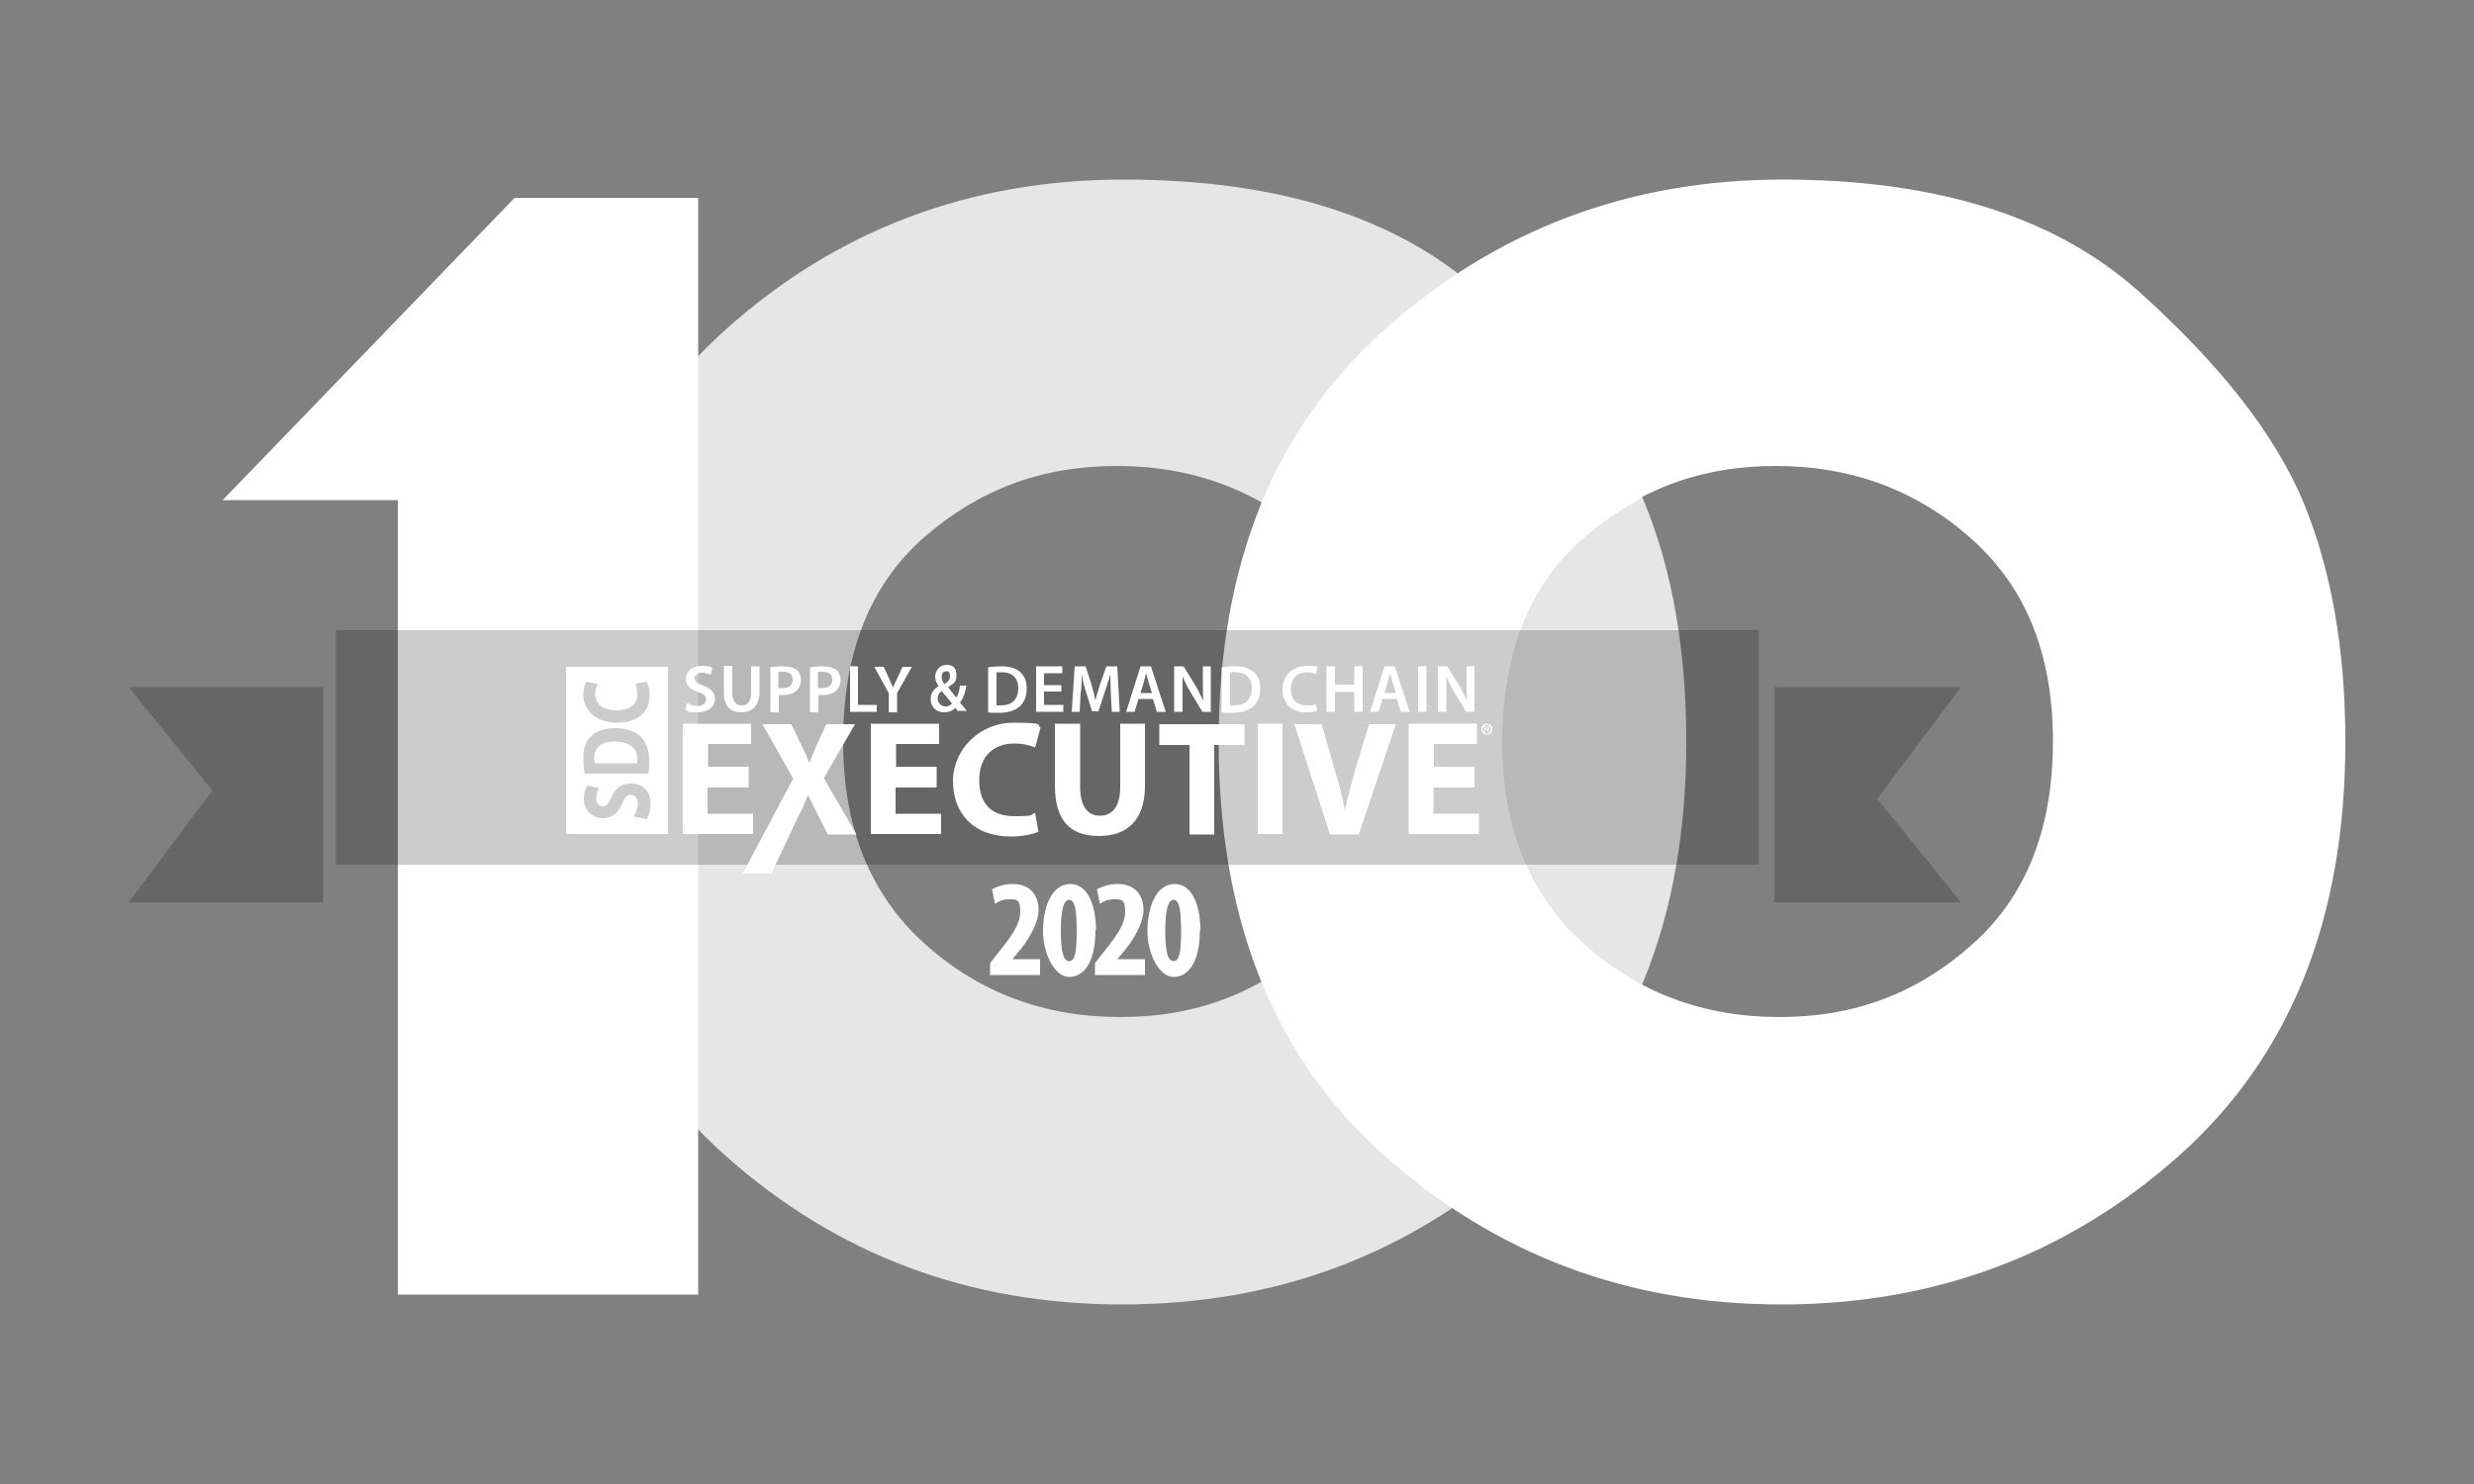
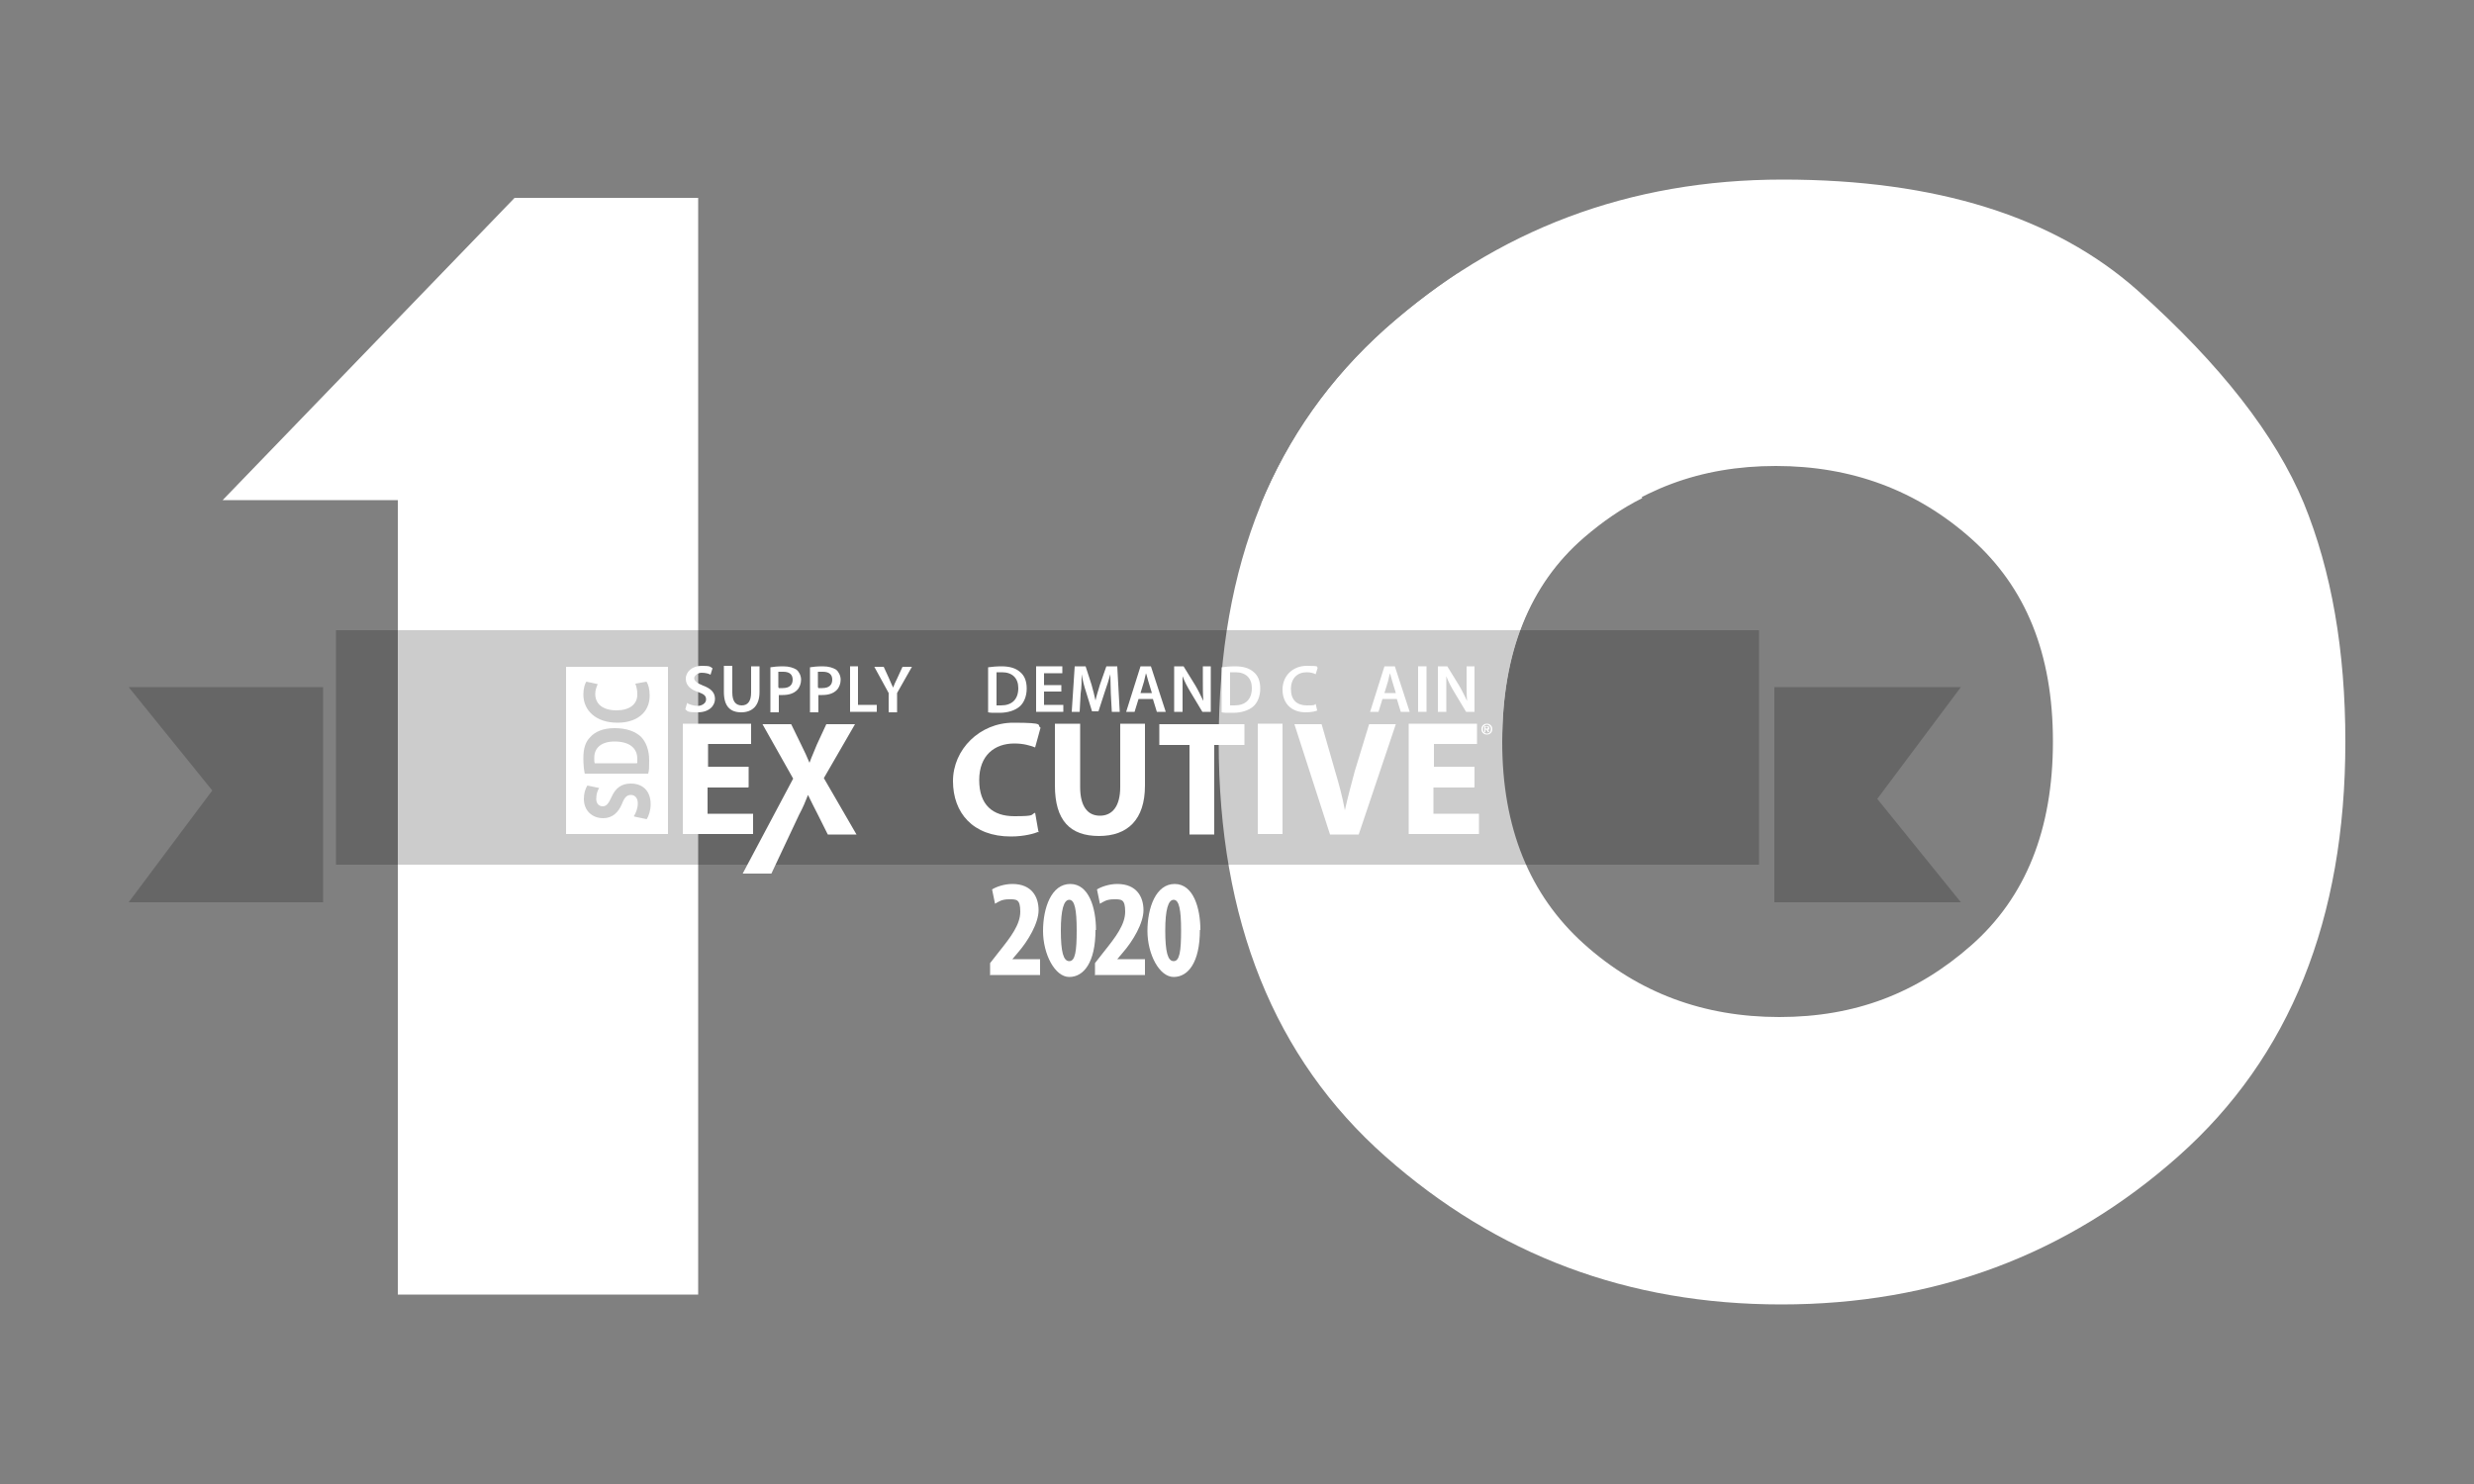
<svg xmlns="http://www.w3.org/2000/svg" id="Laag_1" data-name="Laag 1" version="1.1" viewBox="0 0 500 300">
  <rect x="0" y="0" width="500" height="300" fill="#808080" stroke="none" />
  <defs>
    <style>
      .cls-1 {
        opacity: .8;
      }

      .cls-1, .cls-2, .cls-3 {
        stroke-width: 0px;
      }

      .cls-1, .cls-3 {
        fill: #fff;
      }

      .cls-2 {
        fill: #000;
      }

      .cls-4 {
        opacity: .2;
      }
    </style>
  </defs>
  <g>
    <path class="cls-3" d="M141.1,261.7h-60.7V101.1h-35.4l59-61.1h37.1v221.7Z" />
    <path class="cls-3" d="M474,150c0,35.8-11.2,63.7-33.7,83.7-22.5,20-49.3,30-80.3,30s-57.5-10-80-29.9c-22.5-19.9-33.7-47.8-33.7-83.8s11.2-63.4,33.7-83.5c22.5-20.1,49.3-30.2,80.3-30.2s54.9,7.5,71.7,22.4c16.8,15,27.9,29.3,33.6,43,5.6,13.7,8.4,29.8,8.4,48.2ZM303.6,150c0,17.3,5.5,30.9,16.5,40.8,11,9.9,24.2,14.8,39.5,14.8s27.8-4.8,38.8-14.5c11-9.7,16.5-23.4,16.5-41.2s-5.5-31.2-16.5-41c-11-9.8-24.2-14.7-39.5-14.7s-27.8,4.8-38.8,14.3c-11,9.6-16.5,23.3-16.5,41.3Z" />
-     <path class="cls-1" d="M340.8,150c0,35.8-11.2,63.7-33.7,83.7-22.5,20-49.3,30-80.3,30s-57.5-10-80-29.9c-22.5-19.9-33.7-47.8-33.7-83.8s11.2-63.4,33.7-83.5c22.5-20.1,49.3-30.2,80.3-30.2s54.9,7.5,71.7,22.4c16.8,15,27.9,29.3,33.6,43,5.6,13.7,8.4,29.8,8.4,48.2ZM170.4,150c0,17.3,5.5,30.9,16.5,40.8,11,9.9,24.2,14.8,39.5,14.8s27.8-4.8,38.8-14.5c11-9.7,16.5-23.4,16.5-41.2s-5.5-31.2-16.5-41c-11-9.8-24.2-14.7-39.5-14.7s-27.8,4.8-38.8,14.3c-11,9.6-16.5,23.3-16.5,41.3Z" />
  </g>
  <path class="cls-3" d="M303.6,150c0-18,5.5-31.8,16.5-41.3,3.7-3.2,7.6-5.9,11.8-8-5.8-13.4-16.8-27.4-33.1-41.9-1.4-1.2-2.8-2.4-4.2-3.5-5,3.3-9.9,7.1-14.6,11.2-11,9.9-19.4,21.7-25.1,35.3,3.6,2,6.1,6.2,9.3,9.1,11,9.8,17.5,21.6,17.5,39.1s21.9,17.3,21.9,0Z" />
  <g class="cls-4">
    <polygon class="cls-2" points="65.3 138.9 26 138.9 42.9 159.8 26 182.4 65.3 182.4 65.3 138.9" />
    <polygon class="cls-2" points="396.3 138.9 358.6 138.9 358.6 174.2 358.6 177.4 358.6 177.7 358.6 178 358.6 182.4 396.3 182.4 379.4 161.5 396.3 138.9" />
    <path class="cls-2" d="M67.9,127.4v47.4h287.6v-47.4H67.9Z" />
  </g>
  <g>
    <g>
      <path class="cls-3" d="M151.2,159.2h-8.2v5.3h9.2v4.1h-14.2v-22.3h13.8v4.1h-8.7v4.6h8.2v4.1Z" />
      <path class="cls-3" d="M167.3,168.7l-2-4c-.8-1.6-1.4-2.7-2-4h0c-.5,1.3-1,2.5-1.8,4l-5.6,11.9h-5.8l10.2-19.2-6.2-11h5.8l2,4.1c.7,1.4,1.2,2.5,1.7,3.7h0c.5-1.4,1-2.4,1.5-3.7l1.9-4.1h5.8l-6.3,10.9,6.6,11.4h-5.8Z" />
-       <path class="cls-3" d="M189.2,159.2h-8.2v5.3h9.2v4.1h-14.2v-22.3h13.8v4.1h-8.7v4.6h8.2v4.1Z" />
      <path class="cls-3" d="M210,168.1c-.9.4-3,1-5.7,1-7.7,0-11.7-4.8-11.7-11.2s5.4-11.8,12.2-11.8,4.6.5,5.5,1l-1.1,4c-1-.4-2.4-.8-4.2-.8-4,0-7.1,2.4-7.1,7.4s2.7,7.3,7.1,7.3,3.2-.3,4.2-.7l.7,4Z" />
      <path class="cls-3" d="M218.3,146.3v12.8c0,3.9,1.5,5.8,4,5.8s4.1-1.9,4.1-5.8v-12.8h5v12.5c0,6.9-3.5,10.2-9.3,10.2s-8.9-3.1-8.9-10.2v-12.5h5Z" />
      <path class="cls-3" d="M240.3,150.6h-6v-4.2h17.2v4.2h-6.1v18.1h-5v-18.1Z" />
      <path class="cls-3" d="M259.2,146.3v22.3h-5v-22.3h5Z" />
      <path class="cls-3" d="M268.8,168.7l-7.2-22.3h5.5l2.7,9.4c.8,2.7,1.5,5.2,2,8h0c.6-2.7,1.3-5.3,2-7.9l2.9-9.5h5.4l-7.5,22.3h-5.9Z" />
      <path class="cls-3" d="M297.9,159.2h-8.2v5.3h9.2v4.1h-14.2v-22.3h13.8v4.1h-8.7v4.6h8.2v4.1Z" />
    </g>
    <rect class="cls-3" x="114.4" y="134.8" width="20.6" height="33.8" />
    <g class="cls-4">
      <path class="cls-2" d="M128.1,165c.4-.6.8-1.6.8-2.6,0-1.1-.6-1.7-1.4-1.7-.8,0-1.3.5-1.8,1.8-.7,1.7-1.9,2.9-3.8,2.9-2.2,0-3.9-1.5-3.9-3.9,0-1.2.3-2,.7-2.7l2.4.5c-.3.4-.6,1.2-.6,2.2,0,1,.6,1.5,1.3,1.5.8,0,1.2-.6,1.8-1.9.8-1.8,2-2.7,3.9-2.7,2.2,0,4,1.3,4,4.2,0,1.2-.4,2.4-.8,3l-2.4-.5Z" />
      <path class="cls-2" d="M118.2,156.5c-.2-.9-.3-2-.3-3.2,0-2,.4-3.3,1.4-4.3,1-1.1,2.6-1.8,4.9-1.8,2.5,0,4.2.7,5.3,1.7,1.1,1.1,1.7,2.8,1.7,4.8,0,1.2,0,2.1-.2,2.7h-12.8ZM128.8,154.2c0-.2,0-.5,0-.8,0-2.1-1.5-3.5-4.6-3.5-2.7,0-4.1,1.3-4.1,3.3,0,.5,0,.9.1,1.1h8.5Z" />
      <path class="cls-2" d="M130.7,137.9c.3.4.6,1.4.6,2.7,0,3.6-2.8,5.5-6.5,5.5-4.4,0-6.9-2.5-6.9-5.7,0-1.2.3-2.2.6-2.6l2.3.5c-.2.5-.5,1.1-.5,2,0,1.9,1.4,3.3,4.3,3.3,2.6,0,4.3-1.2,4.2-3.4,0-.7-.2-1.5-.4-2l2.3-.4Z" />
    </g>
    <g>
      <path class="cls-3" d="M138.8,142.1c.5.3,1.4.6,2.2.6s1.7-.5,1.7-1.3-.5-1.1-1.6-1.5c-1.5-.5-2.5-1.3-2.5-2.7s1.3-2.6,3.2-2.6,1.7.2,2.2.5l-.4,1.3c-.3-.2-1-.4-1.8-.4s-1.5.6-1.5,1.1.5,1,1.8,1.5c1.6.6,2.4,1.4,2.4,2.7s-1.1,2.7-3.5,2.7-2-.3-2.5-.6l.4-1.4Z" />
      <path class="cls-3" d="M148,134.7v5.3c0,1.8.7,2.6,1.9,2.6s1.9-.8,1.9-2.6v-5.3h1.7v5.2c0,2.8-1.5,4.1-3.7,4.1s-3.5-1.2-3.5-4.1v-5.3h1.7Z" />
      <path class="cls-3" d="M155.7,134.9c.6-.1,1.4-.2,2.6-.2s2.1.3,2.7.7c.5.4.9,1.2.9,2s-.3,1.6-.8,2.1c-.7.7-1.7,1-2.9,1s-.6,0-.8,0v3.5h-1.7v-9ZM157.4,139.1c.2,0,.5,0,.8,0,1.3,0,2-.6,2-1.7s-.7-1.6-1.9-1.6-.8,0-1,0v3.1Z" />
      <path class="cls-3" d="M163.7,134.9c.6-.1,1.4-.2,2.6-.2s2.1.3,2.7.7c.5.4.9,1.2.9,2s-.3,1.6-.8,2.1c-.7.7-1.7,1-2.9,1s-.6,0-.8,0v3.5h-1.7v-9ZM165.4,139.1c.2,0,.5,0,.8,0,1.3,0,2-.6,2-1.7s-.7-1.6-1.9-1.6-.8,0-1,0v3.1Z" />
      <path class="cls-3" d="M171.7,134.7h1.7v7.8h3.8v1.4h-5.4v-9.2Z" />
      <path class="cls-3" d="M179.6,143.9v-3.8l-2.9-5.3h1.9l1.1,2.4c.3.7.5,1.2.8,1.8h0c.2-.6.5-1.2.8-1.8l1.1-2.4h1.9l-3,5.3v3.9h-1.7Z" />
-       <path class="cls-3" d="M193.7,143.9c-.2-.2-.4-.5-.6-.8-.6.6-1.4.9-2.3.9-1.8,0-2.7-1.3-2.7-2.6s.6-2.1,1.6-2.7h0c-.4-.6-.7-1.2-.7-1.9,0-1.1.8-2.4,2.3-2.4s2,.8,2,2.1-.5,1.7-1.7,2.4h0c.6.8,1.2,1.6,1.7,2.1.4-.6.6-1.5.7-2.4h1.3c-.2,1.4-.6,2.6-1.3,3.4.5.6.9,1.1,1.4,1.7h-1.8ZM192.4,142.2c-.5-.6-1.3-1.6-2.1-2.5-.4.3-.8.8-.8,1.5s.6,1.6,1.5,1.6,1.1-.3,1.4-.6ZM190.3,136.8c0,.6.2,1,.6,1.5.7-.5,1.1-.9,1.1-1.6s-.2-1-.8-1-.9.5-.9,1.1Z" />
      <path class="cls-3" d="M199.7,134.9c.7-.1,1.7-.2,2.7-.2,1.7,0,2.9.4,3.7,1.1.9.7,1.4,1.8,1.4,3.4s-.6,2.9-1.4,3.6c-.9.8-2.4,1.3-4.1,1.3s-1.7,0-2.3-.1v-9ZM201.4,142.6c.2,0,.6,0,.9,0,2.2,0,3.5-1.2,3.5-3.5,0-2-1.2-3.2-3.3-3.2s-.9,0-1.1,0v6.6Z" />
      <path class="cls-3" d="M214.5,139.8h-3.5v2.7h3.9v1.4h-5.5v-9.2h5.3v1.4h-3.7v2.4h3.5v1.4Z" />
      <path class="cls-3" d="M224.5,140.2c0-1.2-.1-2.6-.1-3.9h0c-.3,1.1-.7,2.4-1.1,3.5l-1.3,4h-1.3l-1.2-3.9c-.4-1.2-.7-2.4-.9-3.6h0c0,1.2,0,2.7-.2,3.9l-.2,3.7h-1.6l.6-9.2h2.2l1.2,3.7c.3,1.1.6,2.2.8,3.2h0c.2-1,.6-2.1.9-3.2l1.3-3.7h2.2l.5,9.2h-1.6l-.2-3.7Z" />
      <path class="cls-3" d="M230.1,141.3l-.8,2.6h-1.7l2.9-9.2h2.1l3,9.2h-1.8l-.8-2.6h-2.9ZM232.8,140.1l-.7-2.3c-.2-.6-.3-1.2-.5-1.7h0c-.1.5-.3,1.2-.4,1.7l-.7,2.3h2.4Z" />
      <path class="cls-3" d="M237.3,143.9v-9.2h1.9l2.4,3.9c.6,1,1.1,2.1,1.6,3.1h0c-.1-1.2-.1-2.4-.1-3.8v-3.2h1.6v9.2h-1.7l-2.4-4c-.6-1-1.2-2.1-1.6-3.2h0c0,1.2,0,2.4,0,3.9v3.3h-1.5Z" />
-       <path class="cls-3" d="M246.9,134.9c.7-.1,1.7-.2,2.7-.2,1.7,0,2.9.4,3.7,1.1.9.7,1.4,1.8,1.4,3.4s-.6,2.9-1.4,3.6c-.9.8-2.4,1.3-4.1,1.3s-1.7,0-2.3-.1v-9ZM248.6,142.6c.2,0,.6,0,.9,0,2.2,0,3.5-1.2,3.5-3.5,0-2-1.2-3.2-3.3-3.2s-.9,0-1.1,0v6.6Z" />
+       <path class="cls-3" d="M246.9,134.9c.7-.1,1.7-.2,2.7-.2,1.7,0,2.9.4,3.7,1.1.9.7,1.4,1.8,1.4,3.4s-.6,2.9-1.4,3.6c-.9.8-2.4,1.3-4.1,1.3s-1.7,0-2.3-.1v-9ZM248.6,142.6c.2,0,.6,0,.9,0,2.2,0,3.5-1.2,3.5-3.5,0-2-1.2-3.2-3.3-3.2s-.9,0-1.1,0v6.6" />
      <path class="cls-3" d="M266.3,143.6c-.4.2-1.3.4-2.4.4-2.9,0-4.7-1.8-4.7-4.6s2.1-4.8,4.9-4.8,1.9.2,2.2.4l-.4,1.3c-.4-.2-1-.4-1.8-.4-1.9,0-3.2,1.2-3.2,3.4s1.2,3.3,3.2,3.3,1.4-.1,1.8-.3l.3,1.3Z" />
-       <path class="cls-3" d="M269.8,134.7v3.7h3.9v-3.7h1.7v9.2h-1.7v-4h-3.9v4h-1.7v-9.2h1.7Z" />
      <path class="cls-3" d="M279.4,141.3l-.8,2.6h-1.7l2.9-9.2h2.1l3,9.2h-1.8l-.8-2.6h-2.9ZM282.1,140.1l-.7-2.3c-.2-.6-.3-1.2-.5-1.7h0c-.1.5-.3,1.2-.4,1.7l-.7,2.3h2.4Z" />
      <path class="cls-3" d="M288.3,134.7v9.2h-1.7v-9.2h1.7Z" />
      <path class="cls-3" d="M290.6,143.9v-9.2h1.9l2.4,3.9c.6,1,1.1,2.1,1.6,3.1h0c-.1-1.2-.1-2.4-.1-3.8v-3.2h1.6v9.2h-1.7l-2.4-4c-.6-1-1.2-2.1-1.6-3.2h0c0,1.2,0,2.4,0,3.9v3.3h-1.5Z" />
    </g>
    <path class="cls-3" d="M300.5,146.3c.6,0,1.1.4,1.1,1.1s-.5,1.1-1.1,1.1-1.1-.4-1.1-1.1.5-1.1,1.1-1.1ZM300.5,148.3c.5,0,.8-.4.8-.9s-.4-.9-.8-.9-.8.4-.8.9.4.9.8.9ZM300,146.8h.5c.3,0,.5,0,.5.4s-.1.3-.3.3l.3.5h-.3l-.3-.5h-.2v.5h-.2v-1.2ZM300.3,147.3h.2c.1,0,.2,0,.2-.2s-.1-.2-.3-.2h-.2v.3Z" />
  </g>
  <g>
    <path class="cls-3" d="M200.1,197.2v-2.5l1.8-2.3c2.4-3,4.3-5.5,4.3-8.1s-.8-2.5-2.3-2.5-2.1.5-2.8.9l-.6-2.9c.8-.5,2.4-1.1,4.1-1.1,4,0,5.3,2.7,5.3,5.3s-2.1,6.2-4.2,8.6l-1.1,1.3h0c0,0,5.6,0,5.6,0v3.2h-10Z" />
    <path class="cls-3" d="M221.4,188c0,6.6-2.4,9.5-5.3,9.5s-5.3-4.6-5.3-9.3,1.7-9.5,5.5-9.5,5.2,4.9,5.2,9.3ZM214.4,188.1c0,4.3.5,6.2,1.7,6.2s1.5-2,1.5-6.2-.4-6.2-1.5-6.2-1.7,2-1.7,6.2Z" />
    <path class="cls-3" d="M221.3,197.2v-2.5l1.8-2.3c2.4-3,4.3-5.5,4.3-8.1s-.8-2.5-2.3-2.5-2.1.5-2.8.9l-.6-2.9c.8-.5,2.4-1.1,4.1-1.1,4,0,5.3,2.7,5.3,5.3s-2.1,6.2-4.2,8.6l-1.1,1.3h0c0,0,5.6,0,5.6,0v3.2h-10Z" />
    <path class="cls-3" d="M242.5,188c0,6.6-2.4,9.5-5.3,9.5s-5.3-4.6-5.3-9.3,1.7-9.5,5.5-9.5,5.2,4.9,5.2,9.3ZM235.5,188.1c0,4.3.5,6.2,1.7,6.2s1.5-2,1.5-6.2-.4-6.2-1.5-6.2-1.7,2-1.7,6.2Z" />
  </g>
</svg>